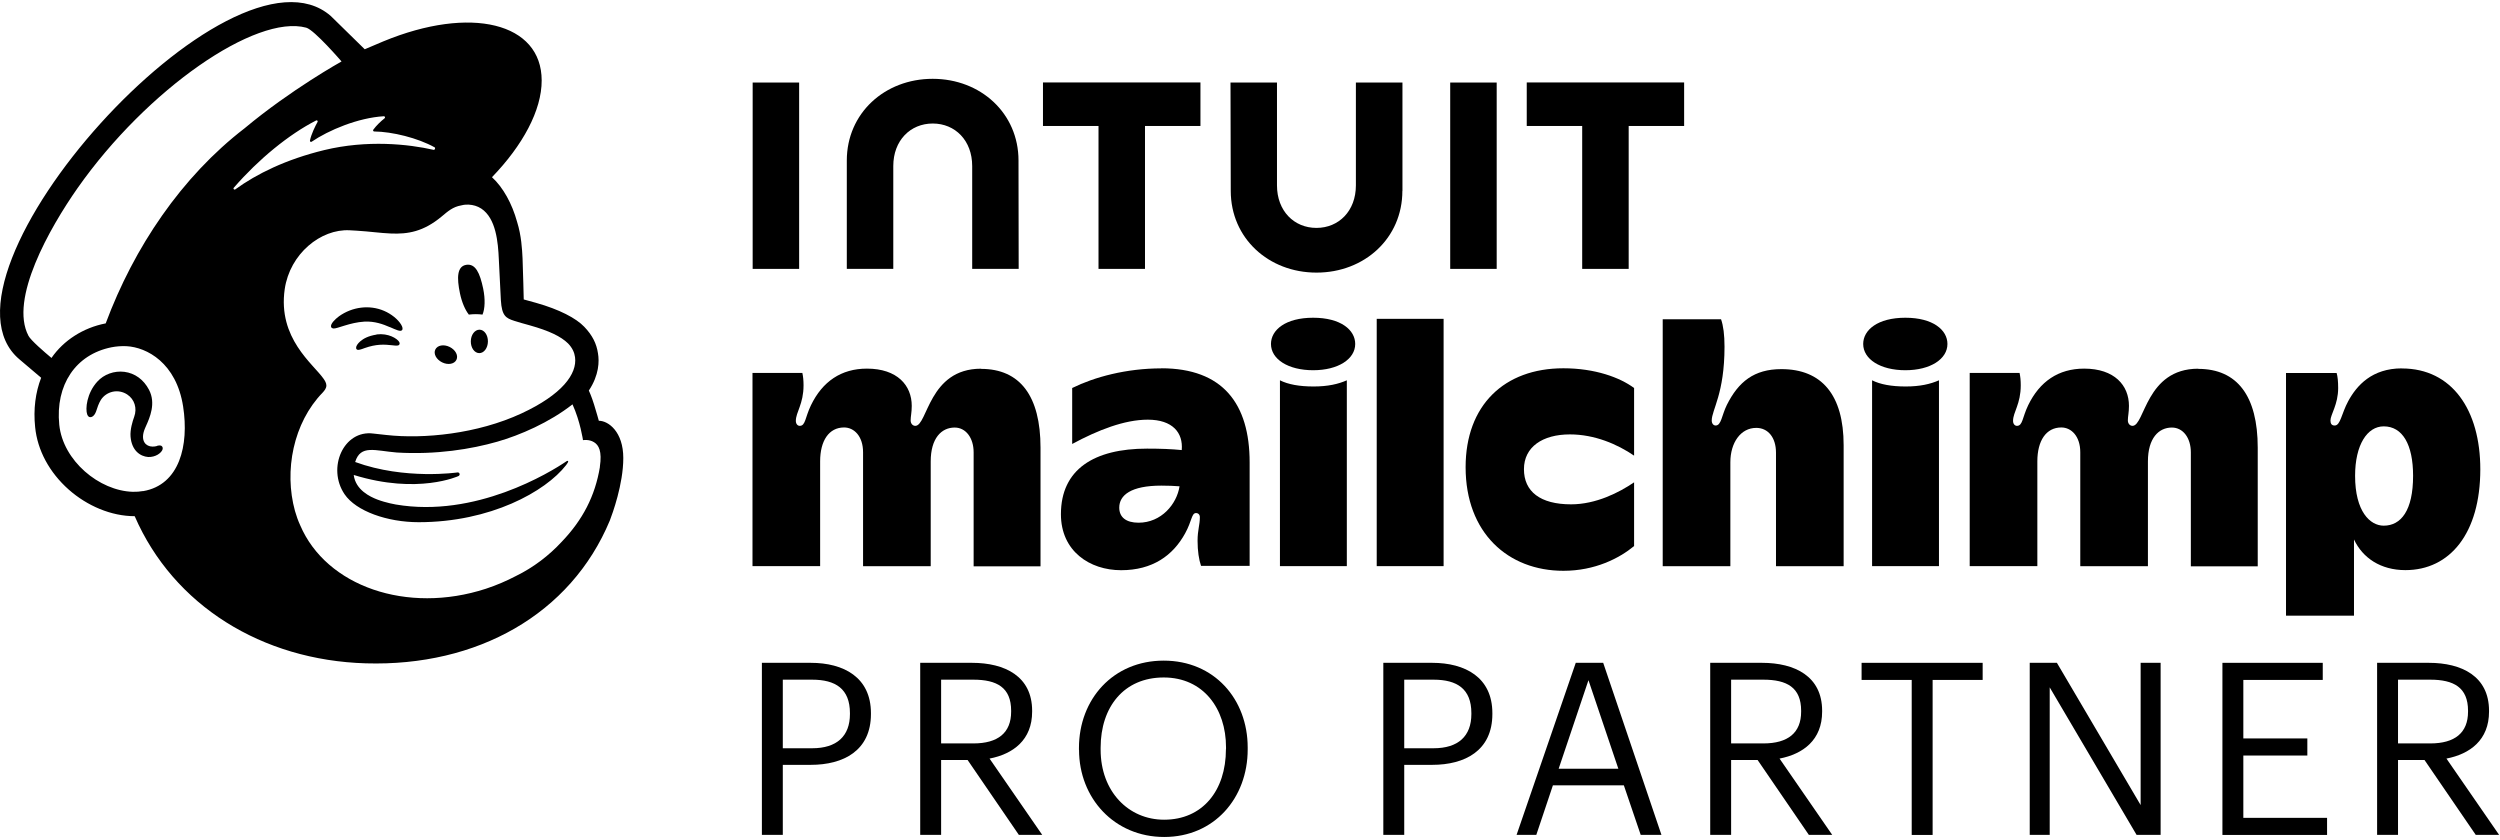
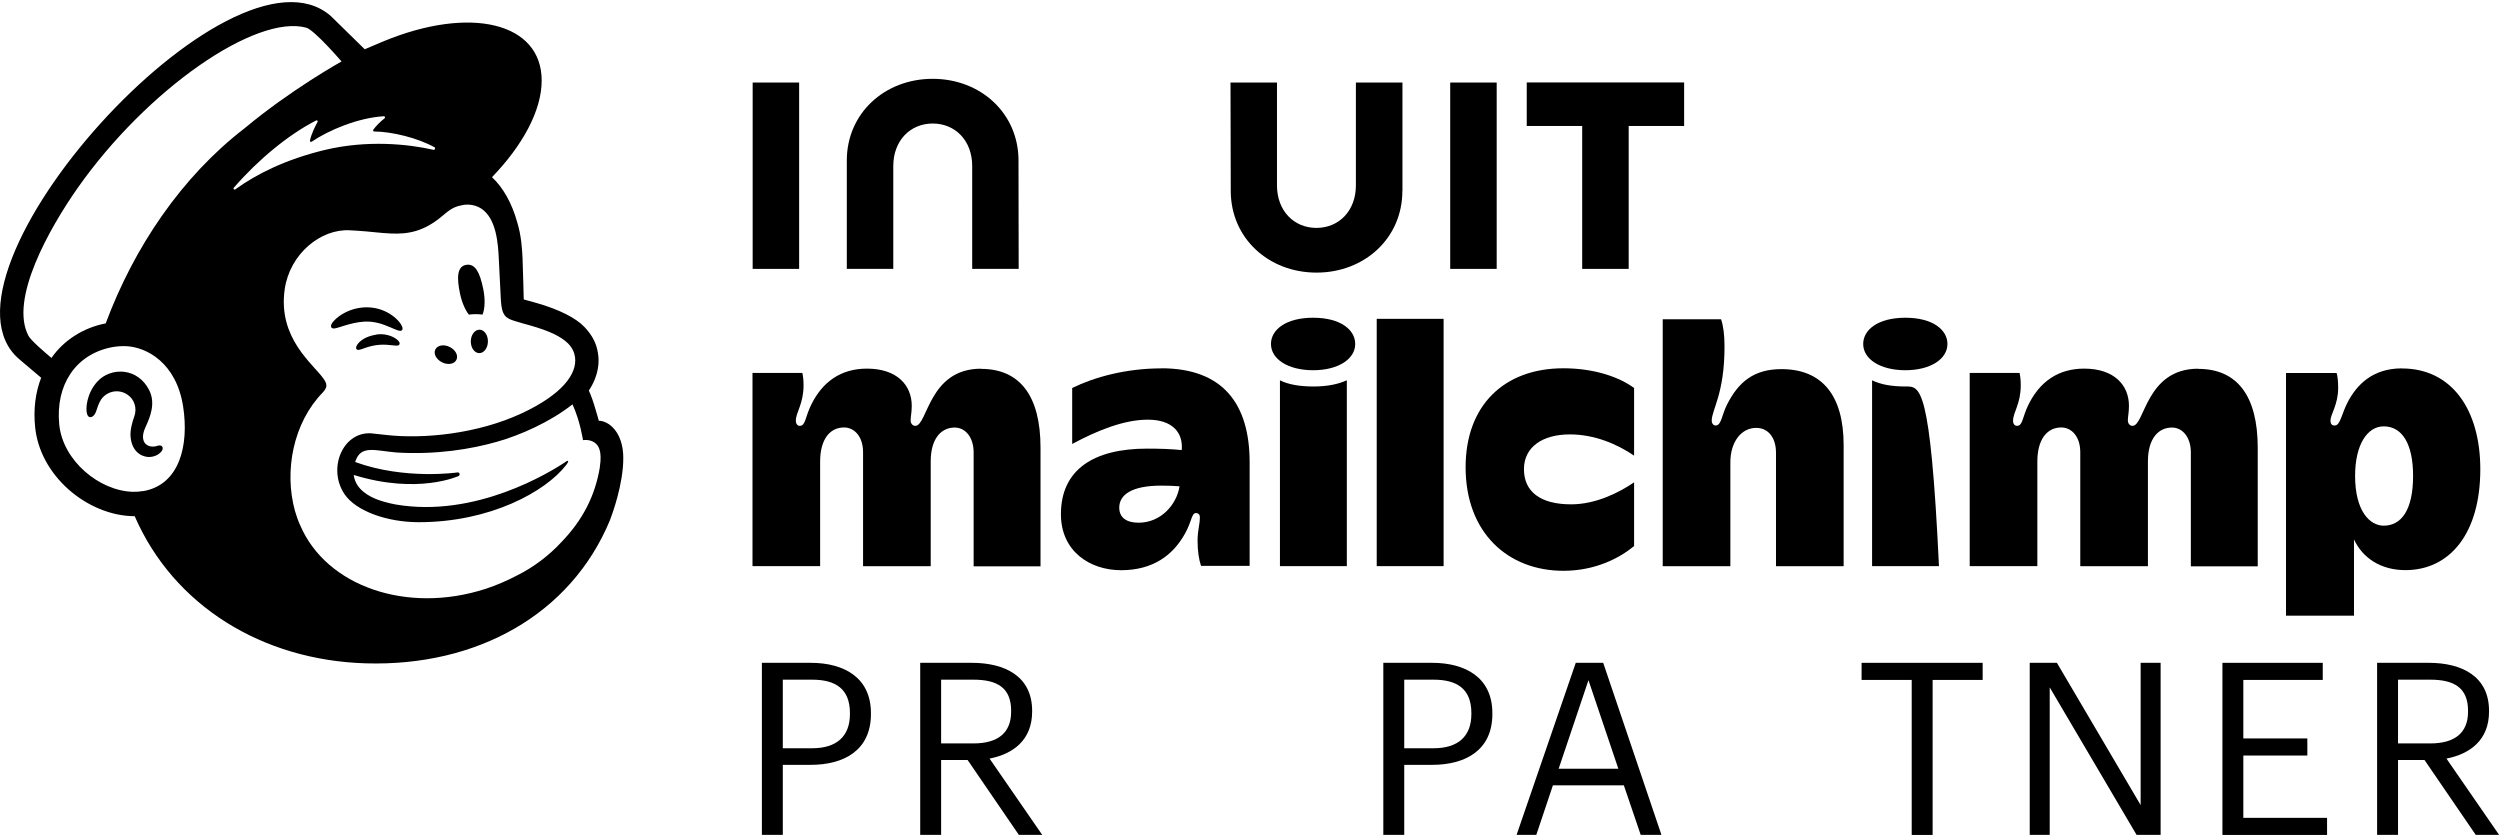
<svg xmlns="http://www.w3.org/2000/svg" width="944" height="317" viewBox="0 0 944 317" fill="none">
  <g clip-path="url(#clip0_230_216)">
    <path d="M287.689 250.283H306.136C318.572 250.283 328.866 255.75 328.866 269.273V269.624C328.866 283.435 318.508 288.806 306.136 288.806H295.586V315.244H287.689V250.283ZM306.679 282.54C315.95 282.54 320.937 278 320.937 269.624V269.273C320.937 260.098 315.503 256.645 306.679 256.645H295.586V282.54H306.679Z" fill="black" />
    <path d="M347.471 250.283H367.005C379.44 250.283 389.735 255.366 389.735 268.378V268.729C389.735 279.439 382.541 284.714 373.654 286.44L393.539 315.244H384.715L365.374 286.984H355.368V315.244H347.471V250.283ZM367.548 280.718C376.819 280.718 381.806 276.722 381.806 268.729V268.378C381.806 259.554 376.371 256.645 367.548 256.645H355.368V280.718H367.548Z" fill="black" />
-     <path d="M407.413 283.179V282.444C407.413 263.998 420.329 249.452 439.414 249.452C458.5 249.452 471.128 263.998 471.128 282.252V282.987C471.128 301.338 458.5 316.043 439.606 316.043C420.712 316.043 407.445 301.338 407.445 283.147L407.413 283.179ZM462.944 282.892V282.156C462.944 267.61 454.408 255.814 439.414 255.814C424.421 255.814 415.597 266.907 415.597 282.348V283.083C415.597 298.812 426.051 309.522 439.574 309.522C454.024 309.522 462.912 298.62 462.912 282.892H462.944Z" fill="black" />
    <path d="M522.342 250.283H540.788C553.224 250.283 563.518 255.75 563.518 269.273V269.624C563.518 283.435 553.16 288.806 540.788 288.806H530.239V315.244H522.342V250.283ZM541.332 282.54C550.603 282.54 555.59 278 555.59 269.624V269.273C555.59 260.098 550.155 256.645 541.332 256.645H530.239V282.54H541.332Z" fill="black" />
    <path d="M595.008 250.283H605.366L627.361 315.244H619.528L613.166 296.542H586.376L580.11 315.244H572.662L595.008 250.283ZM588.55 290.276H611.088L599.803 256.837L588.55 290.276Z" fill="black" />
-     <path d="M645.775 250.283H665.308C677.744 250.283 688.038 255.366 688.038 268.378V268.729C688.038 279.439 680.845 284.714 671.957 286.44L691.842 315.244H683.019L663.677 286.984H653.671V315.244H645.775V250.283ZM665.851 280.718C675.122 280.718 680.109 276.722 680.109 268.729V268.378C680.109 259.554 674.675 256.645 665.851 256.645H653.671V280.718H665.851Z" fill="black" />
    <path d="M721.829 256.741H702.935V250.283H748.651V256.741H729.757V315.276H721.861V256.741H721.829Z" fill="black" />
    <path d="M766.426 250.283H776.688L808.305 303.991V250.283H815.85V315.244H806.771L773.971 259.554V315.244H766.426V250.283Z" fill="black" />
    <path d="M839.188 250.283H877.071V256.741H847.084V278.832H871.252V285.289H847.084V308.819H878.701V315.276H839.188V250.315V250.283Z" fill="black" />
    <path d="M897.595 250.283H917.128C929.564 250.283 939.858 255.366 939.858 268.378V268.729C939.858 279.439 932.665 284.714 923.778 286.44L943.662 315.244H934.839L915.498 286.984H905.491V315.244H897.595V250.283ZM917.672 280.718C926.943 280.718 931.93 276.722 931.93 268.729V268.378C931.93 259.554 926.495 256.645 917.672 256.645H905.491V280.718H917.672Z" fill="black" />
    <path d="M177.012 118.794C178.835 118.571 180.593 118.571 182.191 118.794C183.118 116.652 183.278 112.976 182.447 108.98C181.2 103.034 179.538 99.453 176.053 99.997C172.569 100.572 172.441 104.856 173.688 110.802C174.391 114.159 175.638 117.004 177.012 118.762V118.794Z" fill="black" />
    <path d="M147.185 123.494C149.679 124.581 151.181 125.316 151.789 124.677C152.172 124.293 152.045 123.526 151.469 122.567C150.254 120.553 147.729 118.539 145.043 117.388C139.577 115.022 133.055 115.821 128.004 119.434C126.341 120.649 124.775 122.343 124.999 123.366C125.063 123.686 125.318 123.941 125.894 124.037C127.269 124.197 132.064 121.768 137.563 121.448C141.463 121.224 144.692 122.439 147.185 123.526V123.494Z" fill="black" />
    <path d="M142.198 126.339C138.969 126.85 137.179 127.905 136.028 128.896C135.037 129.76 134.43 130.687 134.462 131.358C134.462 131.678 134.59 131.87 134.717 131.934C134.877 132.061 135.037 132.125 135.261 132.125C135.996 132.125 137.627 131.454 137.627 131.454C142.134 129.856 145.107 130.047 148.048 130.367C149.679 130.559 150.446 130.655 150.798 130.079C150.894 129.919 151.022 129.568 150.702 129.056C149.935 127.841 146.674 125.732 142.23 126.275L142.198 126.339Z" fill="black" />
    <path d="M166.942 136.825C169.148 137.912 171.546 137.496 172.345 135.866C173.144 134.236 171.993 132.094 169.788 131.007C167.582 129.92 165.184 130.335 164.385 131.966C163.586 133.564 164.736 135.738 166.942 136.825Z" fill="black" />
    <path d="M181.073 124.485C179.282 124.485 177.812 126.403 177.78 128.865C177.748 131.326 179.154 133.308 180.945 133.34C182.735 133.372 184.206 131.422 184.238 128.961C184.27 126.499 182.863 124.517 181.073 124.485Z" fill="black" />
    <path d="M59.271 168.41C58.791 168.538 58.216 168.666 57.608 168.634C56.297 168.634 55.179 168.059 54.571 167.1C53.772 165.853 53.804 163.999 54.699 161.857C54.827 161.569 54.955 161.249 55.115 160.898C56.553 157.701 58.951 152.298 56.266 147.183C54.252 143.315 50.927 140.917 46.962 140.405C43.158 139.926 39.226 141.332 36.732 144.114C32.768 148.462 32.161 154.408 32.928 156.486C33.216 157.253 33.631 157.477 33.951 157.509C34.623 157.605 35.614 157.125 36.253 155.431C36.285 155.303 36.349 155.111 36.445 154.887C36.732 153.992 37.244 152.362 38.075 151.019C39.098 149.421 40.697 148.334 42.551 147.918C44.437 147.503 46.387 147.886 48.017 148.941C50.799 150.763 51.854 154.152 50.671 157.381C50.063 159.043 49.072 162.24 49.296 164.894C49.744 170.201 53.005 172.342 55.946 172.566C58.791 172.662 60.805 171.064 61.317 169.881C61.604 169.178 61.349 168.762 61.189 168.57C60.741 168.027 60.006 168.186 59.303 168.346L59.271 168.41Z" fill="black" />
    <path d="M226.117 158.884C226.021 158.5 225.286 155.91 224.327 152.777C223.368 149.644 222.345 147.471 222.345 147.471C226.245 141.62 226.309 136.377 225.797 133.436C225.254 129.76 223.719 126.627 220.618 123.398C217.549 120.169 211.251 116.844 202.396 114.351C201.373 114.063 198.048 113.136 197.76 113.072C197.76 112.88 197.505 102.107 197.313 97.503C197.153 94.178 196.865 88.935 195.267 83.82C193.349 76.883 189.992 70.777 185.772 66.909C197.345 54.92 204.57 41.685 204.538 30.368C204.506 8.565 177.748 1.979 144.724 15.63C144.692 15.63 137.787 18.571 137.723 18.603C137.723 18.603 125.095 6.199 124.903 6.04C87.339 -26.793 -30.275 103.929 7.321 135.674L15.537 142.643C13.395 148.174 12.564 154.504 13.267 161.281C14.13 170.009 18.638 178.385 25.959 184.874C32.896 191.012 42.007 194.913 50.863 194.913C65.505 228.64 98.944 249.324 138.138 250.475C180.178 251.722 215.503 231.997 230.273 196.543C231.232 194.049 235.356 182.86 235.356 172.95C235.356 163.04 229.73 158.884 226.149 158.884H226.117ZM54.06 185.418C52.781 185.642 51.47 185.738 50.159 185.706C37.468 185.354 23.753 173.941 22.378 160.386C20.876 145.393 28.516 133.852 42.103 131.134C43.734 130.815 45.684 130.623 47.794 130.719C55.402 131.134 66.591 136.985 69.149 153.513C71.419 168.155 67.806 183.084 54.06 185.45V185.418ZM39.865 122.119C31.426 123.75 23.977 128.545 19.437 135.163C16.72 132.893 11.637 128.513 10.742 126.787C3.485 113.008 18.67 86.186 29.284 71.033C55.562 33.629 96.61 5.304 115.632 10.451C118.733 11.314 128.963 23.207 128.963 23.207C128.963 23.207 109.942 33.757 92.327 48.462C68.574 66.749 50.639 93.315 39.897 122.151L39.865 122.119ZM88.299 70.873C97.633 60.099 109.11 50.732 119.372 45.489C119.724 45.297 120.108 45.681 119.916 46.033C119.085 47.503 117.518 50.668 117.039 53.066C116.975 53.45 117.358 53.737 117.678 53.514C124.072 49.166 135.197 44.466 144.948 43.891C145.363 43.891 145.555 44.402 145.235 44.658C143.765 45.809 142.134 47.376 140.952 48.974C140.76 49.23 140.952 49.645 141.271 49.645C148.113 49.709 157.799 52.107 164.097 55.623C164.513 55.847 164.225 56.678 163.745 56.583C154.219 54.409 138.618 52.746 122.409 56.678C107.959 60.195 96.898 65.662 88.842 71.512C88.426 71.8 87.947 71.256 88.266 70.905L88.299 70.873ZM226.533 176.275C224.71 187.336 220.011 196.319 212.115 204.567C207.319 209.746 201.469 214.254 194.787 217.515C191.239 219.369 187.466 220.999 183.47 222.31C153.675 232.029 123.177 221.351 113.362 198.365C112.563 196.639 111.924 194.817 111.38 192.931C107.192 177.777 110.741 159.619 121.866 148.206C122.537 147.471 123.241 146.607 123.241 145.552C123.241 144.657 122.665 143.698 122.186 143.027C118.285 137.4 104.826 127.778 107.512 109.172C109.462 95.809 121.131 86.378 132.032 86.953C132.959 86.985 133.886 87.049 134.781 87.113C139.513 87.401 143.637 88.008 147.505 88.168C154.027 88.456 159.877 87.497 166.782 81.742C169.116 79.792 171.002 78.098 174.167 77.554C174.487 77.49 175.318 77.203 176.981 77.267C178.675 77.362 180.273 77.81 181.744 78.769C187.307 82.478 188.074 91.429 188.362 97.983C188.521 101.723 188.969 110.77 189.129 113.36C189.481 119.306 191.047 120.137 194.212 121.16C196.002 121.736 197.633 122.183 200.062 122.854C207.415 124.932 211.763 127.01 214.512 129.696C216.143 131.39 216.91 133.148 217.134 134.875C217.997 141.205 212.21 149.005 196.929 156.102C180.209 163.871 159.909 165.821 145.907 164.254C144.82 164.126 141.015 163.711 140.983 163.711C129.762 162.208 123.369 176.69 130.114 186.633C134.462 193.026 146.258 197.182 158.087 197.182C185.197 197.182 206.009 185.61 213.777 175.603C214.001 175.316 214.033 175.284 214.384 174.708C214.768 174.133 214.448 173.813 213.969 174.133C207.639 178.449 179.506 195.648 149.455 190.501C149.455 190.501 145.811 189.893 142.454 188.615C139.801 187.592 134.27 185.034 133.567 179.344C157.831 186.856 173.112 179.759 173.112 179.759C173.4 179.631 173.592 179.312 173.56 179.024C173.528 178.64 173.176 178.353 172.793 178.385C172.793 178.385 152.908 181.326 134.11 174.452C136.156 167.803 141.591 170.201 149.839 170.872C164.673 171.767 177.972 169.593 187.786 166.78C196.29 164.35 207.479 159.523 216.175 152.682C219.116 159.107 220.139 166.204 220.139 166.204C220.139 166.204 222.409 165.789 224.295 166.972C226.085 168.059 227.396 170.36 226.501 176.275H226.533Z" fill="black" />
    <path d="M370.425 139.223C350.636 139.223 350.285 160.802 345.617 160.802C344.626 160.802 343.859 159.939 343.859 158.756C343.859 157.189 344.275 155.815 344.275 153.257C344.275 145.521 338.808 139.191 327.363 139.191C317.644 139.191 310.547 144.05 306.2 153.065C303.994 157.637 304.185 160.802 301.98 160.802C301.148 160.802 300.509 160.035 300.509 158.916C300.509 155.623 303.418 152.586 303.418 145.489C303.418 143.634 303.258 142.1 302.971 140.821H284.141V213.775H309.684V174.197C309.684 166.396 313.009 161.409 318.731 161.409C322.504 161.409 325.892 164.702 325.892 170.776V213.807H351.436V174.229C351.436 165.469 355.496 161.441 360.483 161.441C364.671 161.441 367.644 165.31 367.644 170.808V213.839H392.9V169.05C392.9 149.485 385.131 139.287 370.425 139.287V139.223Z" fill="black" />
    <path d="M545.104 120.393H519.849V213.774H545.104V120.393Z" fill="black" />
    <path d="M553.416 176.435C553.416 201.243 569.464 215.533 590.34 215.533C602.297 215.533 611.44 210.801 617.034 206.198V182.125C611.376 185.993 602.616 190.437 593.249 190.437C581.549 190.437 575.443 185.578 575.443 177.17C575.443 168.762 582.476 164.031 592.802 164.031C602.137 164.031 610.736 167.739 617.034 172.055V146.512C611.696 142.547 602.297 139.063 590.34 139.063C567.962 139.063 553.416 153.065 553.416 176.403V176.435Z" fill="black" />
    <path d="M672.629 139.382C662.367 139.382 656.42 144.146 652.041 152.937C650.123 156.838 649.963 160.674 647.821 160.674C646.99 160.674 646.35 159.907 646.35 158.788C646.35 154.76 651.177 148.717 651.177 130.911C651.177 126.435 650.73 122.982 649.867 120.553H627.84V213.806H653.383V174.548C653.383 167.196 657.252 161.569 663.166 161.569C667.578 161.569 670.615 165.15 670.615 170.936V213.806H696.158V168.123C696.158 149.069 687.846 139.382 672.661 139.382H672.629Z" fill="black" />
    <path d="M906.962 139.095C895.677 139.095 889.922 145.521 886.693 151.467C884.136 156.166 883.784 160.674 881.578 160.674C880.491 160.674 879.98 160.034 879.98 158.788C879.98 156.55 882.889 152.746 882.889 146.544C882.889 144.018 882.697 142.132 882.313 140.853H863.196V232.476H888.867V203.704C892.128 210.673 898.937 215.277 908.272 215.277C925.088 215.277 936.565 201.402 936.565 177.202C936.565 154.855 925.919 139.127 906.93 139.127L906.962 139.095ZM900.088 198.493C894.941 198.493 889.283 193.154 889.283 179.663C889.283 167.931 893.886 160.994 900.088 160.994C907.185 160.994 911.182 167.835 911.182 179.663C911.182 192.803 906.61 198.493 900.088 198.493Z" fill="black" />
    <path d="M438.52 139.095C425.316 139.095 413.264 142.356 404.856 146.512V167.643C414.639 162.368 424.645 158.468 433.405 158.468C442.803 158.468 446.8 163.423 446.224 169.945C442.42 169.561 438.2 169.401 433.117 169.401C413.136 169.401 400.604 177.202 400.604 194.177C400.604 208.116 411.474 215.309 423.334 215.309C435.195 215.309 442.899 209.778 447.503 201.402C450.124 196.639 449.901 193.73 451.627 193.73C452.458 193.73 453.065 194.337 453.065 195.264C453.065 198.301 452.202 200.092 452.202 204.216C452.202 208.084 452.714 211.345 453.513 213.678H471.863V174.612C471.863 152.426 461.729 139.063 438.488 139.063L438.52 139.095ZM429.92 197.374C425.188 197.374 422.631 195.296 422.631 191.684C422.631 186.984 427.043 183.372 438.52 183.372C441.045 183.372 443.347 183.468 445.393 183.628C444.37 190.341 438.52 197.374 429.92 197.374Z" fill="black" />
    <path d="M529.567 72.088V31.167H511.984V70.01C511.984 79.632 505.558 86.058 497.087 86.058C488.615 86.058 482.189 79.632 482.189 70.01V31.167H464.638L464.734 72.088C464.734 89.926 478.992 102.938 497.118 102.938C515.245 102.938 529.535 89.926 529.535 72.088H529.567Z" fill="black" />
    <path d="M597.437 101.531H614.988V47.567H635.928V31.135H576.498V47.567H597.437V101.531Z" fill="black" />
    <path d="M565.149 31.167H547.598V101.531H565.149V31.167Z" fill="black" />
-     <path d="M414.798 101.531H432.349V47.567H453.289V31.135H393.826V47.567H414.798V101.531Z" fill="black" />
    <path d="M301.756 66.365V31.167H284.205V101.531H301.756V66.365Z" fill="black" />
    <path d="M337.305 62.689C337.305 53.066 343.731 46.64 352.203 46.64C360.675 46.64 367.101 53.066 367.101 62.689V101.531H384.652L384.588 60.611C384.588 42.772 370.297 29.761 352.171 29.761C334.045 29.761 319.754 42.772 319.754 60.611V101.531H337.305V62.689Z" fill="black" />
    <path d="M830.044 139.223C810.255 139.223 809.904 160.802 805.236 160.802C804.245 160.802 803.478 159.939 803.478 158.756C803.478 157.189 803.894 155.815 803.894 153.257C803.894 145.521 798.427 139.191 786.982 139.191C777.263 139.191 770.166 144.05 765.818 153.065C763.613 157.637 763.804 160.802 761.598 160.802C760.767 160.802 760.128 160.035 760.128 158.916C760.128 155.623 763.037 152.586 763.037 145.489C763.037 143.634 762.877 142.1 762.59 140.821H743.76V213.775H769.303V174.197C769.303 166.396 772.628 161.409 778.35 161.409C782.123 161.409 785.511 164.702 785.511 170.776V213.807H811.055V174.229C811.055 165.469 815.115 161.441 820.102 161.441C824.29 161.441 827.263 165.31 827.263 170.808V213.839H852.519V169.05C852.519 149.485 844.75 139.287 830.044 139.287V139.223Z" fill="black" />
-     <path d="M719.591 145.936C714.252 145.936 710 145.169 706.899 143.602V213.774H732.155V143.602C728.894 145.041 724.962 145.936 719.591 145.936Z" fill="black" />
+     <path d="M719.591 145.936C714.252 145.936 710 145.169 706.899 143.602V213.774H732.155C728.894 145.041 724.962 145.936 719.591 145.936Z" fill="black" />
    <path d="M719.464 119.977C709.042 119.977 703.543 124.581 703.543 129.888C703.543 135.61 710.001 139.798 719.464 139.798C728.926 139.798 735.352 135.578 735.352 129.888C735.352 124.581 729.885 119.977 719.464 119.977Z" fill="black" />
    <path d="M495.999 145.936C490.661 145.936 486.409 145.169 483.308 143.602V213.774H508.563V143.602C505.302 145.041 501.37 145.936 495.999 145.936Z" fill="black" />
    <path d="M495.84 119.977C485.418 119.977 479.919 124.581 479.919 129.888C479.919 135.61 486.377 139.798 495.84 139.798C505.303 139.798 511.728 135.578 511.728 129.888C511.728 124.581 506.262 119.977 495.84 119.977Z" fill="black" />
  </g>
  <defs>
    <clipPath id="clip0_230_216">
      <rect width="943.662" height="315.311" fill="white" transform="translate(0 0.765)" />
    </clipPath>
  </defs>
</svg>